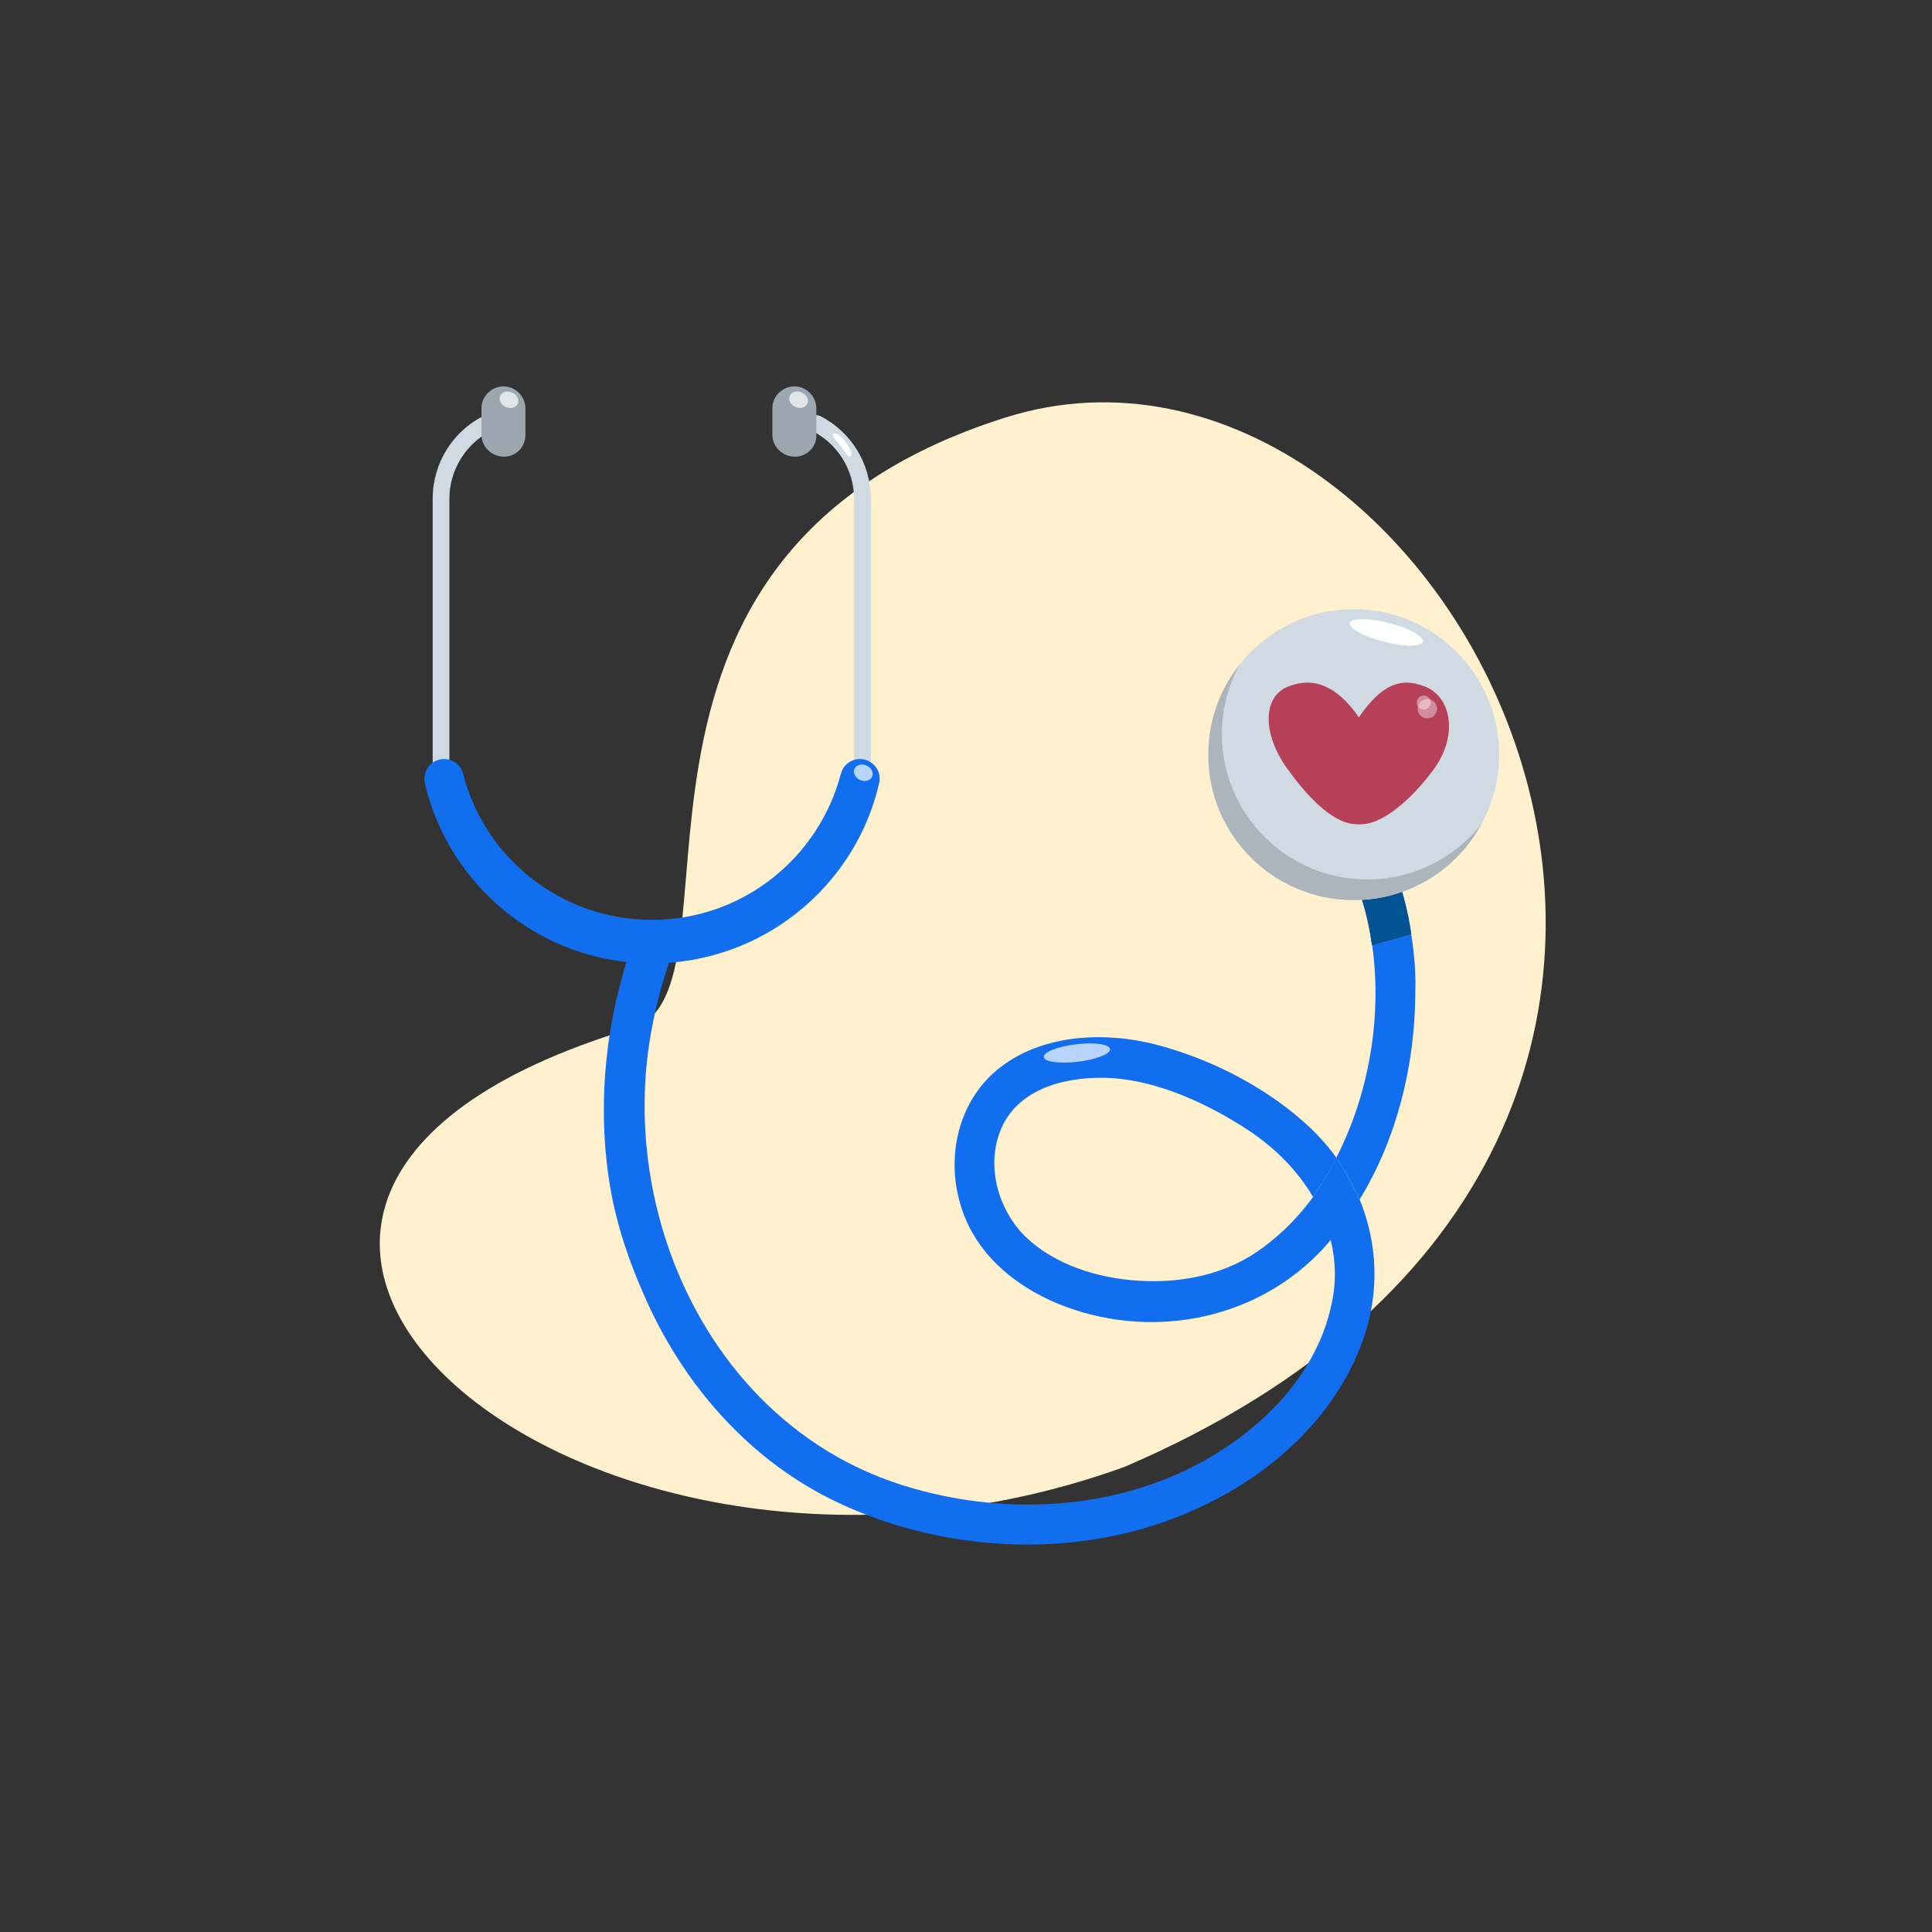
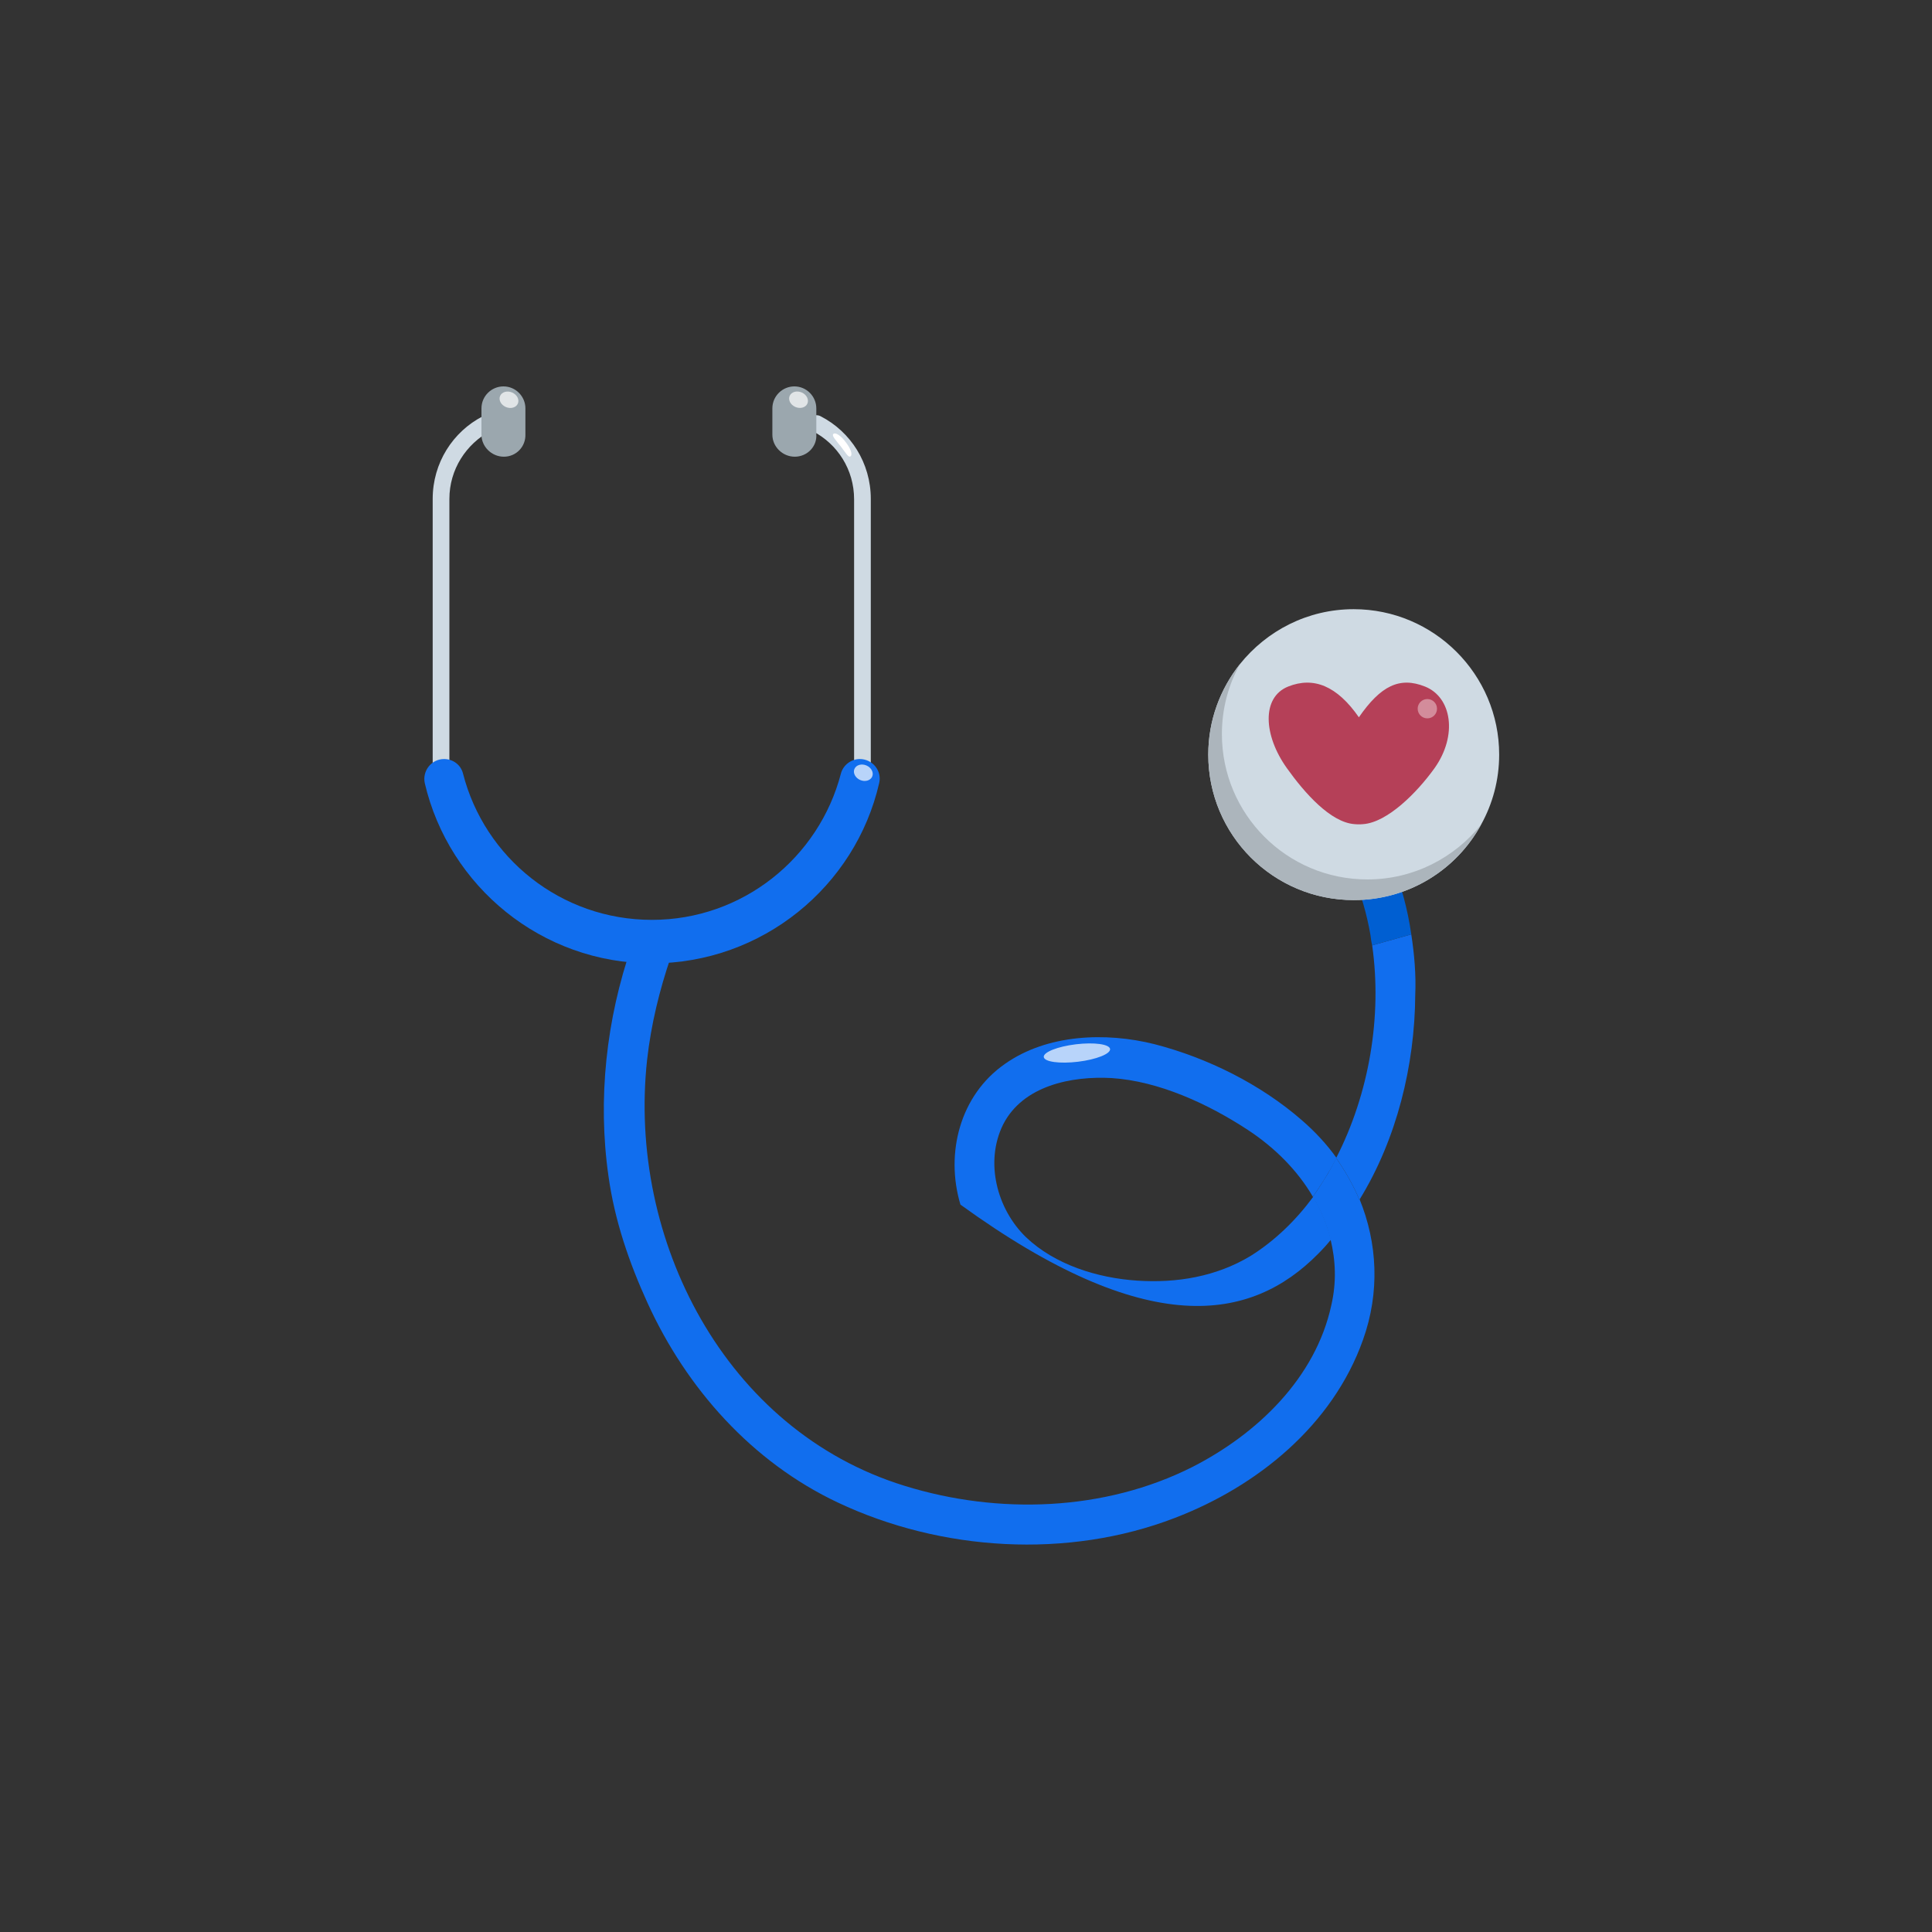
<svg xmlns="http://www.w3.org/2000/svg" width="300" height="300" viewBox="0 0 300 300" fill="none">
  <rect x="0" y="0" width="300" height="300" fill="#333333" stroke="none" />
  <g clip-path="url(#clip0)">
-     <path fill-rule="evenodd" clip-rule="evenodd" d="M98.098 159.689C8.234 186.641 89.978 258.355 174.588 227.786C295.361 176.065 224.671 43.146 156.096 64.844C87.59 86.475 117.272 153.889 98.098 159.689Z" fill="#FFF1CD" />
    <g clip-path="url(#clip1)">
      <path d="M76.877 65.8C76.877 64.776 75.854 64.162 74.967 64.64C70.327 67.028 67.188 71.873 67.188 77.468V119.295H69.781V77.468C69.781 72.896 72.374 68.939 76.195 66.891C76.604 66.687 76.877 66.277 76.877 65.8Z" fill="#CFDAE3" />
      <path d="M125.528 65.8C125.528 66.277 125.801 66.755 126.21 66.96C130.031 68.939 132.624 72.896 132.624 77.536V119.363H135.217V77.468C135.217 71.873 132.078 67.028 127.438 64.64C126.551 64.162 125.528 64.776 125.528 65.8Z" fill="#CFDAE3" />
      <path fill-rule="evenodd" clip-rule="evenodd" d="M101.236 142.836C87.112 142.836 75.24 133.215 71.896 120.114C71.555 118.749 70.327 117.862 68.962 117.862C66.983 117.862 65.55 119.704 65.96 121.615C69.713 137.65 84.11 149.591 101.236 149.591C118.363 149.591 132.829 137.65 136.513 121.615C136.991 119.704 135.49 117.862 133.511 117.862C132.146 117.862 130.918 118.817 130.577 120.114C127.165 133.215 115.293 142.836 101.236 142.836Z" fill="#116EEE" />
      <path d="M203.724 118.067C200.926 116.156 197.719 114.86 194.376 114.041C190.418 113.017 188.78 119.09 192.67 120.114C201.267 122.297 206.862 128.438 210.138 136.012L216.142 133.897C213.549 127.551 209.592 121.956 203.724 118.067Z" fill="#005FD2" />
      <path d="M206.248 182.138C205.497 183.366 204.747 184.594 203.86 185.823C205.088 187.938 206.043 190.121 206.589 192.509C208.227 190.599 209.796 188.484 211.093 186.3C210.137 184.048 208.909 181.865 207.476 179.818C207.135 180.569 206.657 181.387 206.248 182.138Z" fill="#116EEE" />
-       <path d="M194.171 195.034C188.849 198.241 182.708 199.265 176.567 198.855C170.426 198.446 163.807 196.399 159.304 192.1C154.8 187.733 152.89 180.432 155.755 174.632C158.826 168.559 166.4 167.058 172.609 167.4C179.978 167.877 187.62 171.425 193.761 175.451C197.924 178.18 201.472 181.729 203.86 185.823C204.679 184.663 205.498 183.434 206.248 182.138C206.726 181.387 207.135 180.569 207.545 179.818C206.043 177.703 204.201 175.724 202.154 173.95C195.74 168.355 187.484 164.261 179.296 162.146C171.722 160.235 162.579 160.576 156.028 165.216C149.068 170.061 146.749 179.067 149.137 187.051C151.32 194.488 157.393 199.606 164.353 202.472C178.136 208.067 194.239 205.269 204.679 194.693C205.361 194.011 206.043 193.26 206.658 192.509C206.112 190.19 205.156 187.938 203.928 185.823C201.267 189.439 197.992 192.646 194.171 195.034Z" fill="#116EEE" />
+       <path d="M194.171 195.034C188.849 198.241 182.708 199.265 176.567 198.855C170.426 198.446 163.807 196.399 159.304 192.1C154.8 187.733 152.89 180.432 155.755 174.632C158.826 168.559 166.4 167.058 172.609 167.4C179.978 167.877 187.62 171.425 193.761 175.451C197.924 178.18 201.472 181.729 203.86 185.823C204.679 184.663 205.498 183.434 206.248 182.138C206.726 181.387 207.135 180.569 207.545 179.818C206.043 177.703 204.201 175.724 202.154 173.95C195.74 168.355 187.484 164.261 179.296 162.146C171.722 160.235 162.579 160.576 156.028 165.216C149.068 170.061 146.749 179.067 149.137 187.051C178.136 208.067 194.239 205.269 204.679 194.693C205.361 194.011 206.043 193.26 206.658 192.509C206.112 190.19 205.156 187.938 203.928 185.823C201.267 189.439 197.992 192.646 194.171 195.034Z" fill="#116EEE" />
      <path d="M206.726 202.676C204.269 214.003 195.194 222.669 185.164 227.786C171.517 234.678 155.005 235.224 140.471 230.72C112.563 222.123 97.416 192.441 100.486 164.534C101.1 159.075 102.397 153.753 104.171 148.567C105.467 144.746 99.394 143.108 98.098 146.861C94.14 158.256 92.776 170.675 94.482 182.616C95.437 189.507 97.689 196.058 100.554 202.335C106.627 215.641 116.794 227.036 130.099 233.313C146.134 240.887 165.786 242.115 182.435 235.701C195.262 230.788 206.93 221.304 211.639 208.067C214.3 200.629 213.89 192.987 211.093 186.164C209.728 188.347 208.227 190.394 206.589 192.373C207.408 195.716 207.545 199.128 206.726 202.676Z" fill="#116EEE" />
      <path d="M219.144 145.087L213.071 146.793C214.641 157.847 212.594 169.856 207.476 179.818C208.909 181.865 210.137 184.048 211.092 186.3C216.892 176.884 219.69 165.421 219.758 154.503C219.895 151.365 219.622 148.226 219.144 145.087Z" fill="#116EEE" />
      <path d="M216.142 133.897L210.137 136.012C211.365 138.878 212.252 142.017 212.798 145.156C212.867 145.701 212.935 146.247 213.071 146.793L219.144 145.087C218.598 141.266 217.575 137.445 216.142 133.897Z" fill="#005FD2" />
-       <path d="M216.142 133.897L210.137 136.012C211.365 138.878 212.252 142.017 212.798 145.156C212.867 145.701 212.935 146.247 213.071 146.793L219.144 145.087C218.598 141.266 217.575 137.445 216.142 133.897Z" fill="#035293" />
      <path d="M210.205 94.594C203.041 94.594 196.695 97.938 192.533 103.124C189.462 107.013 187.62 111.857 187.62 117.18C187.62 129.666 197.719 139.765 210.205 139.765C218.735 139.765 226.172 135.057 229.993 128.029C231.767 124.822 232.791 121.137 232.791 117.18C232.791 104.693 222.624 94.594 210.205 94.594Z" fill="#CFDAE3" />
      <path d="M212.321 136.558C199.834 136.558 189.735 126.459 189.735 113.973C189.735 110.015 190.759 106.331 192.533 103.124C189.462 107.013 187.62 111.857 187.62 117.18C187.62 129.666 197.719 139.765 210.205 139.765C218.735 139.765 226.172 135.057 229.993 128.029C225.831 133.215 219.485 136.558 212.321 136.558Z" fill="#ACB5BC" />
      <path fill-rule="evenodd" clip-rule="evenodd" d="M221.265 106.603C217.332 105.039 214.397 106.478 211.006 111.38C207.601 106.478 203.967 105.039 200.035 106.603C195.86 108.265 196.188 114.187 199.821 119.271C202.571 123.126 206.603 127.707 210.336 127.972C210.408 127.972 210.479 127.986 210.55 127.986C210.621 127.986 210.693 127.986 210.764 128C210.849 128 210.92 128 211.006 128C211.091 128 211.163 128 211.248 128C211.319 128 211.391 128 211.462 127.986C211.533 127.986 211.604 127.972 211.676 127.972C215.423 127.693 219.997 123.126 222.761 119.271C226.365 114.187 225.439 108.265 221.265 106.603Z" fill="#B54058" />
      <path fill-rule="evenodd" clip-rule="evenodd" d="M78.242 70.917C76.331 70.917 74.762 69.348 74.762 67.506V63.412C74.762 61.501 76.331 60 78.173 60C80.084 60 81.585 61.569 81.585 63.412V67.438C81.653 69.348 80.152 70.917 78.242 70.917Z" fill="#9BA7AE" />
      <path fill-rule="evenodd" clip-rule="evenodd" d="M123.413 70.917C121.502 70.917 119.933 69.348 119.933 67.506V63.412C119.933 61.501 121.502 60 123.344 60C125.255 60 126.756 61.569 126.756 63.412V67.438C126.892 69.348 125.323 70.917 123.413 70.917Z" fill="#9BA7AE" />
-       <path d="M220.965 99.645C221.17 98.842 218.789 97.542 215.649 96.743C212.508 95.943 209.796 95.946 209.592 96.75C209.387 97.553 211.767 98.853 214.908 99.652C218.049 100.452 220.761 100.448 220.965 99.645Z" fill="white" />
      <path opacity="0.4" d="M221.637 111.548C222.466 111.548 223.139 110.876 223.139 110.047C223.139 109.218 222.466 108.546 221.637 108.546C220.808 108.546 220.136 109.218 220.136 110.047C220.136 110.876 220.808 111.548 221.637 111.548Z" fill="white" />
      <path opacity="0.7" d="M135.435 120.586C135.703 119.963 135.304 119.192 134.543 118.863C133.781 118.535 132.947 118.774 132.678 119.397C132.409 120.019 132.809 120.791 133.57 121.119C134.331 121.447 135.166 121.209 135.435 120.586Z" fill="white" />
      <path opacity="0.7" d="M125.375 62.663C125.643 62.04 125.244 61.269 124.483 60.94C123.721 60.612 122.887 60.85 122.618 61.473C122.349 62.096 122.748 62.867 123.51 63.196C124.271 63.524 125.106 63.285 125.375 62.663Z" fill="white" />
      <path opacity="0.7" d="M80.413 62.669C80.682 62.046 80.282 61.275 79.521 60.947C78.76 60.618 77.925 60.857 77.656 61.48C77.388 62.102 77.787 62.874 78.548 63.202C79.309 63.53 80.144 63.292 80.413 62.669Z" fill="white" />
-       <path opacity="0.4" d="M221.092 110.183C221.695 110.183 222.183 109.695 222.183 109.092C222.183 108.489 221.695 108 221.092 108C220.489 108 220 108.489 220 109.092C220 109.695 220.489 110.183 221.092 110.183Z" fill="white" />
      <path d="M132.078 70.849C131.737 71.122 131.327 70.303 130.577 69.348C129.826 68.393 129.076 67.642 129.417 67.369C129.758 67.096 130.645 67.71 131.327 68.666C132.078 69.621 132.419 70.576 132.078 70.849Z" fill="white" />
      <path opacity="0.7" d="M167.389 164.867C170.232 164.523 172.464 163.637 172.373 162.889C172.282 162.141 169.904 161.813 167.061 162.157C164.217 162.502 161.986 163.387 162.076 164.135C162.167 164.884 164.545 165.211 167.389 164.867Z" fill="white" />
    </g>
  </g>
  <defs>
    <clipPath id="clip0">
      <rect width="181.023" height="180" fill="white" transform="translate(59 60)" />
    </clipPath>
    <clipPath id="clip1">
      <rect width="166.967" height="180" fill="white" transform="translate(65.823 60)" />
    </clipPath>
  </defs>
</svg>